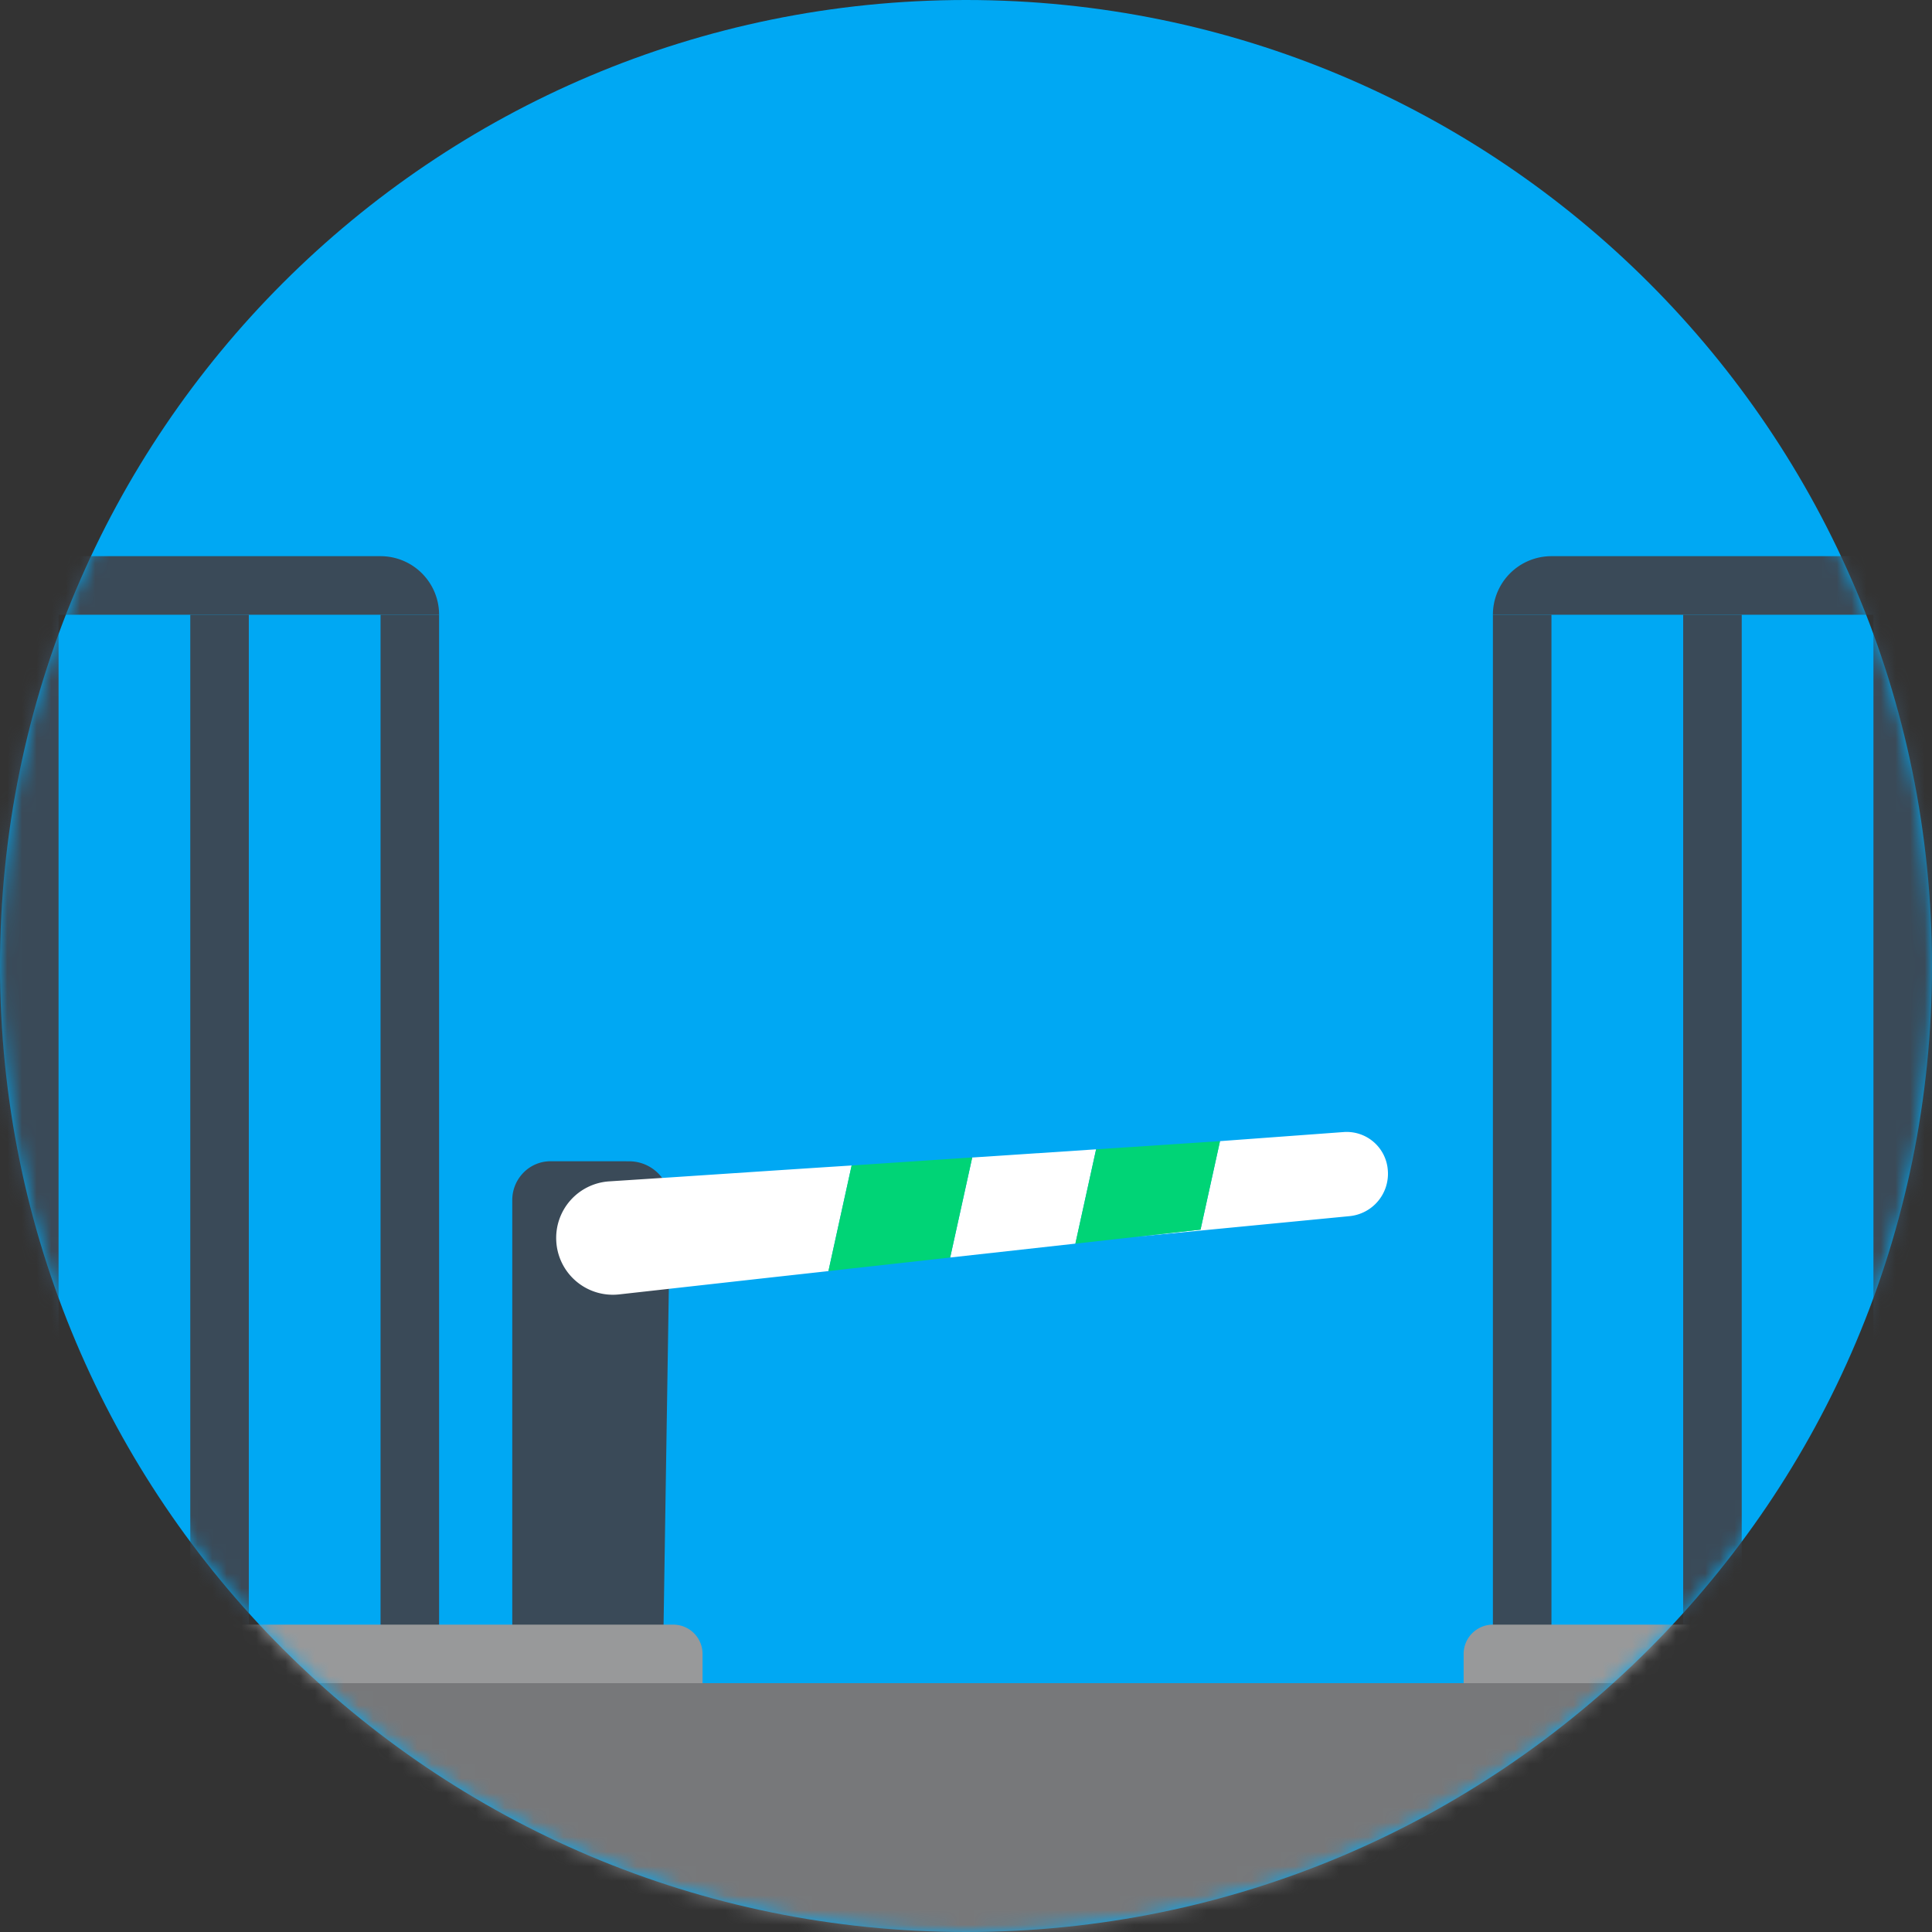
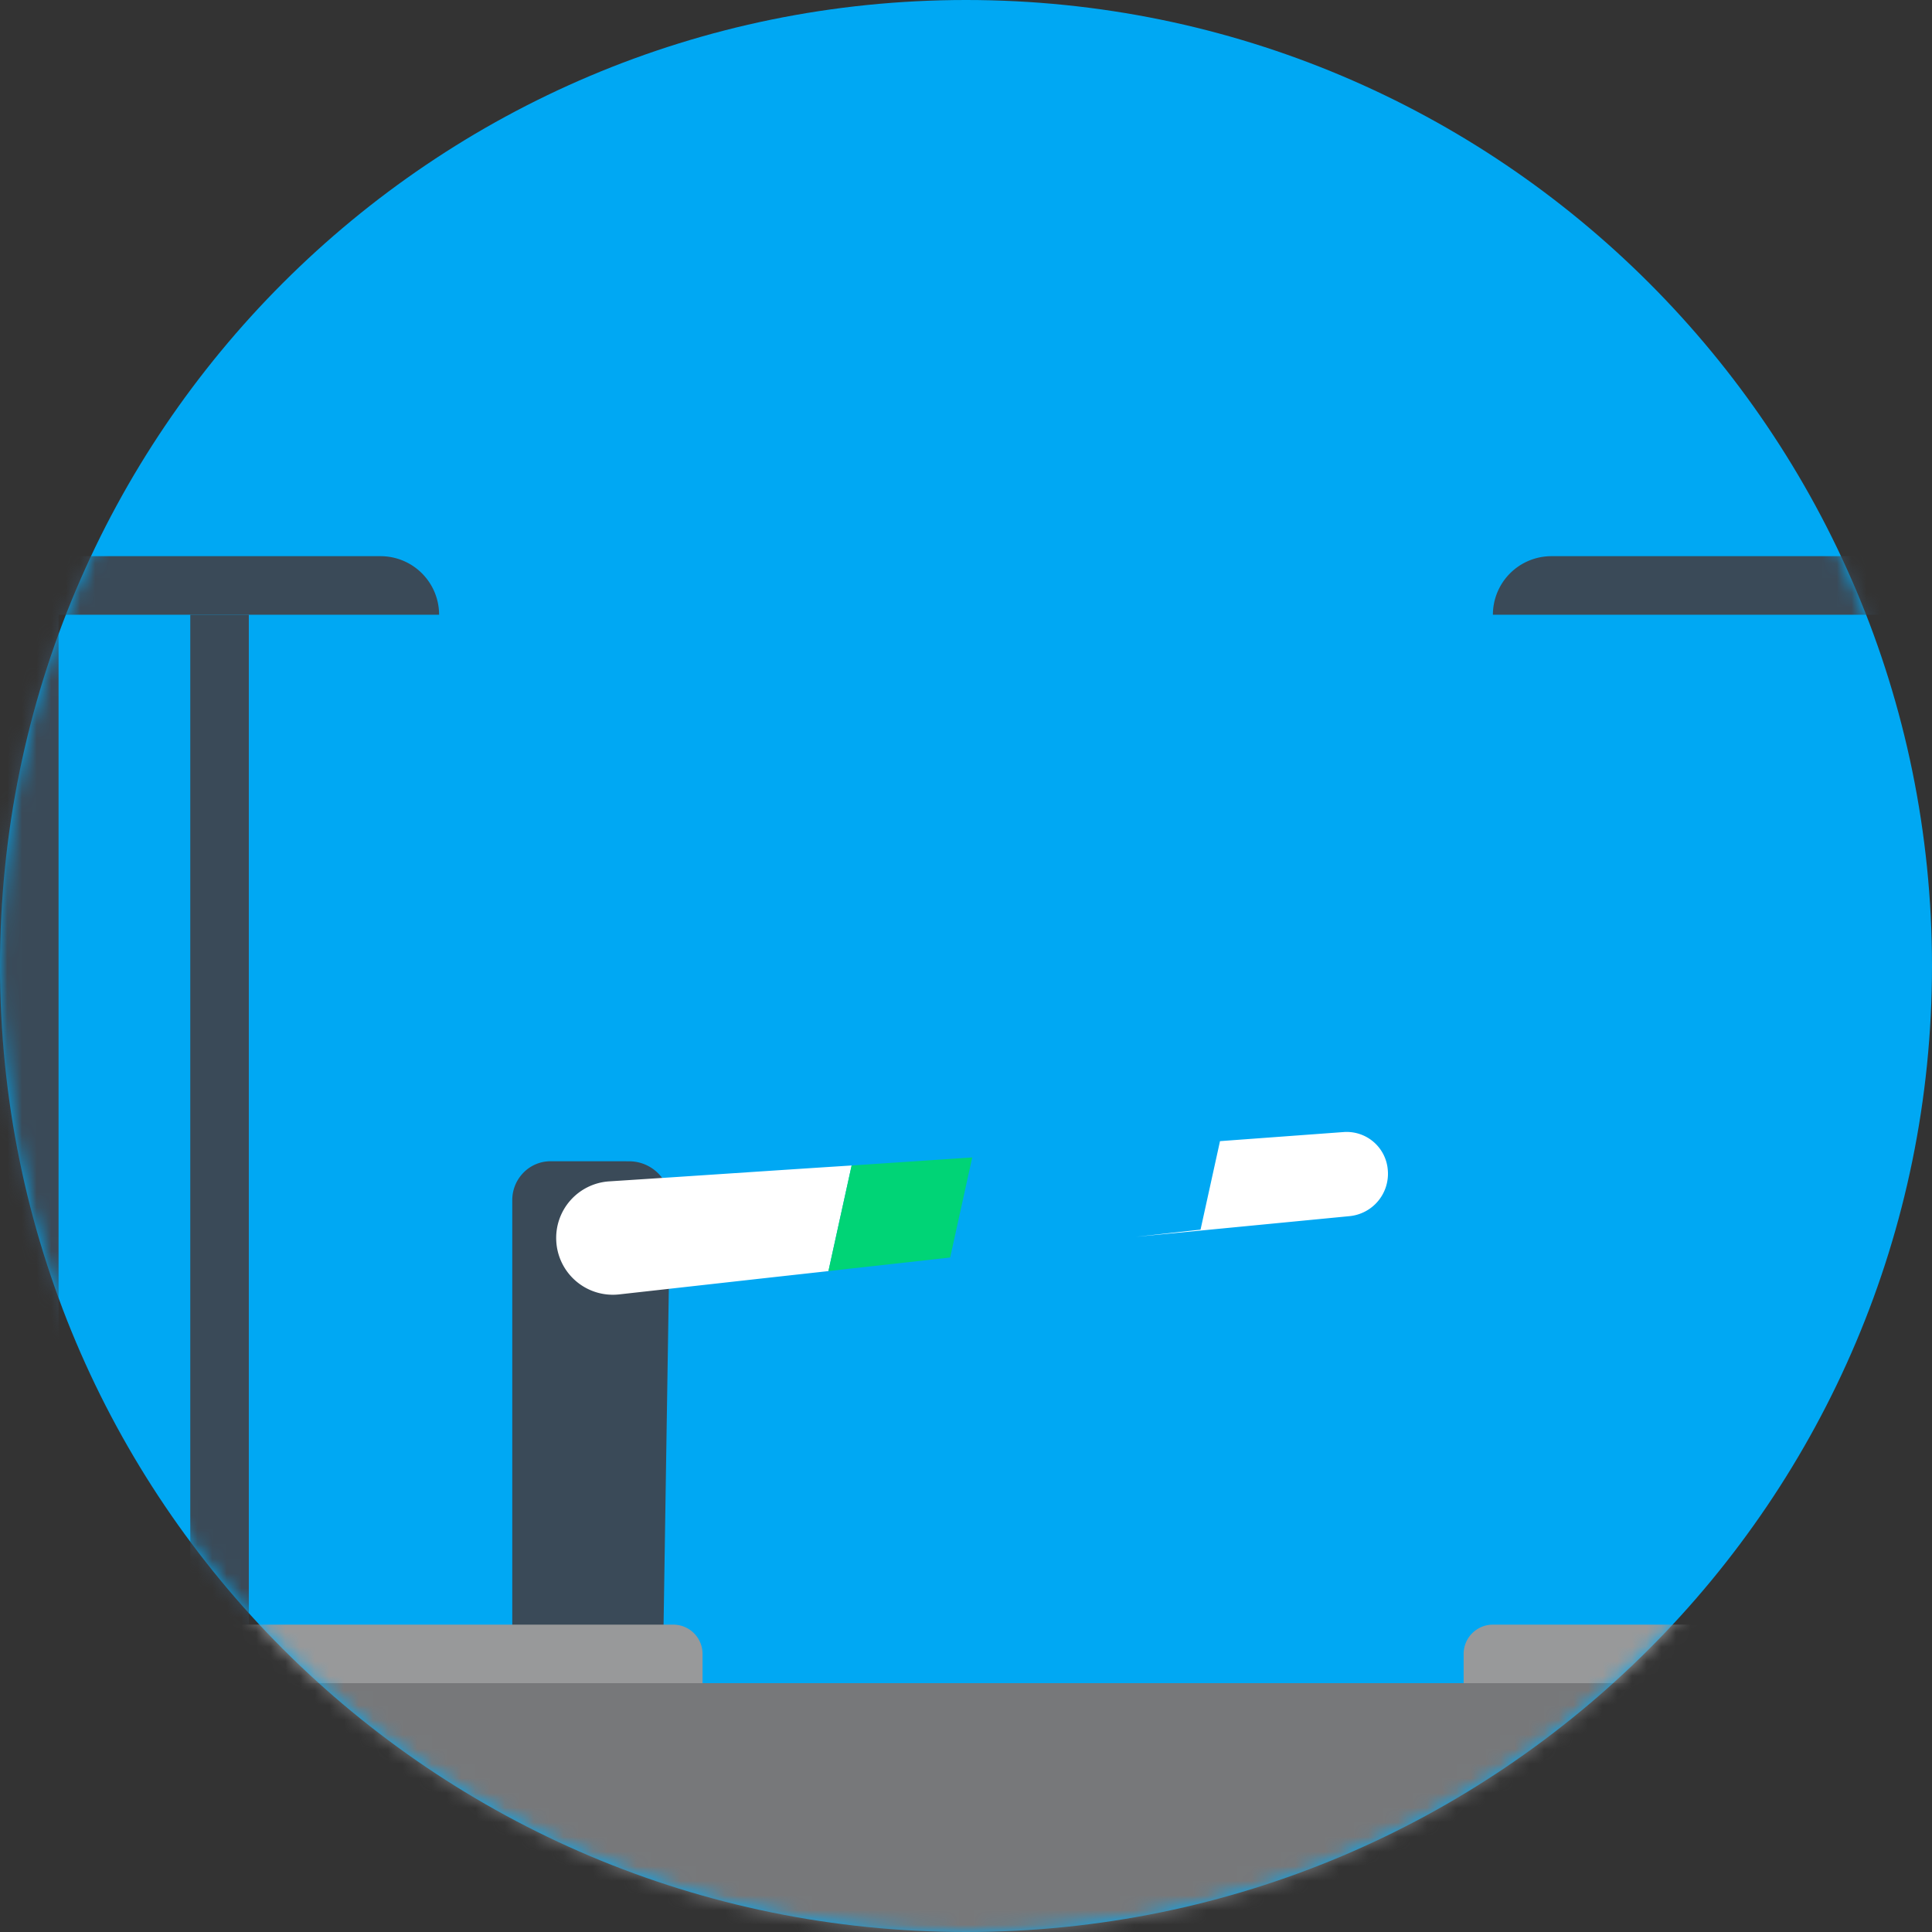
<svg xmlns="http://www.w3.org/2000/svg" xmlns:xlink="http://www.w3.org/1999/xlink" width="132" height="132">
  <rect width="100%" height="100%" fill="#333333" stroke="none" />
  <defs>
    <path d="M66 0C29.55 0 0 29.55 0 66s29.55 66 66 66 66-29.55 66-66S102.45 0 66 0z" id="a" />
  </defs>
  <g fill="none" fill-rule="evenodd">
    <mask id="b" fill="#fff">
      <use xlink:href="#a" />
    </mask>
    <use fill="#00A8F3" fill-rule="nonzero" xlink:href="#a" />
    <g mask="url(#b)">
      <g transform="translate(-64 28)">
        <path fill="#3A4A58" d="M77 14H81V86H77z" />
        <path fill="#3A4A58" d="M64 14H68V86H64z" />
-         <path fill="#3A4A58" d="M166 14H170V86H166z" />
-         <path fill="#3A4A58" d="M90 14H94V86H90z" />
-         <path fill="#3A4A58" d="M179 14H183V86H179z" />
-         <path fill="#3A4A58" d="M192 14H196V86H192z" />
        <path d="M170 10h37v4h-41a4 4 0 0 1 4-4zM0 10h90a4 4 0 0 1 4 4H0v-4z" fill="#3A4A58" />
        <path d="M166 83h38v5h-40v-3a2 2 0 0 1 2-2z" fill="#98999A" />
        <g transform="translate(99 46.636)" fill-rule="nonzero">
          <path d="M8.007 4.708l-.624-.004H2.615c-.675 0-1.324.264-1.808.738A2.667 2.667 0 0 0 0 7.355v30.009c.48.86 1.83-.033 2.373.78.423.385.328-.528.548 0 1.147 1.55 6.897-1.136 7.318-.78l.09-.476.46-29.377c0-1.54-1.242-2.79-2.782-2.803z" fill="#3A4A58" />
          <g transform="translate(3)">
            <path d="M20.186 4.993l-2.105.135-2.899.19-7.023.466-4.54.295a3.871 3.871 0 0 0-3.613 4.077 3.871 3.871 0 0 0 4.3 3.645l9.866-1.102 3.379-.374 1.05-.116.646-2.942.94-4.274zM45.354 3.33l-1.33 6.047-4.419.491 14.597-1.413a2.908 2.908 0 0 0 2.622-3.077l-.003-.036a2.817 2.817 0 0 0-3.018-2.633l-8.449.621z" fill="#FFF" />
-             <path fill="#FFF" transform="rotate(49 31.824 7.5)" d="M27.291 8.064L31.461 13.684 31.453 13.692 36.356 6.604 32.422 1.308z" />
-             <path fill="#00D476" d="M36.889 3.889L35.474 10.333 44.024 9.377 45.354 3.33z" />
+             <path fill="#FFF" transform="rotate(49 31.824 7.5)" d="M27.291 8.064z" />
            <path fill="#00D476" d="M28.392 4.446L20.186 4.993 19.247 9.267 18.601 12.209 19.95 12.055 26.908 11.283 26.918 11.283 28.424 4.449z" />
          </g>
        </g>
        <path d="M6 83h104a2 2 0 0 1 2 2v3H6v-5z" fill="#98999A" />
        <path fill="#77787A" d="M81 87L176.935 87 172 104.778 83 107z" />
      </g>
    </g>
  </g>
</svg>